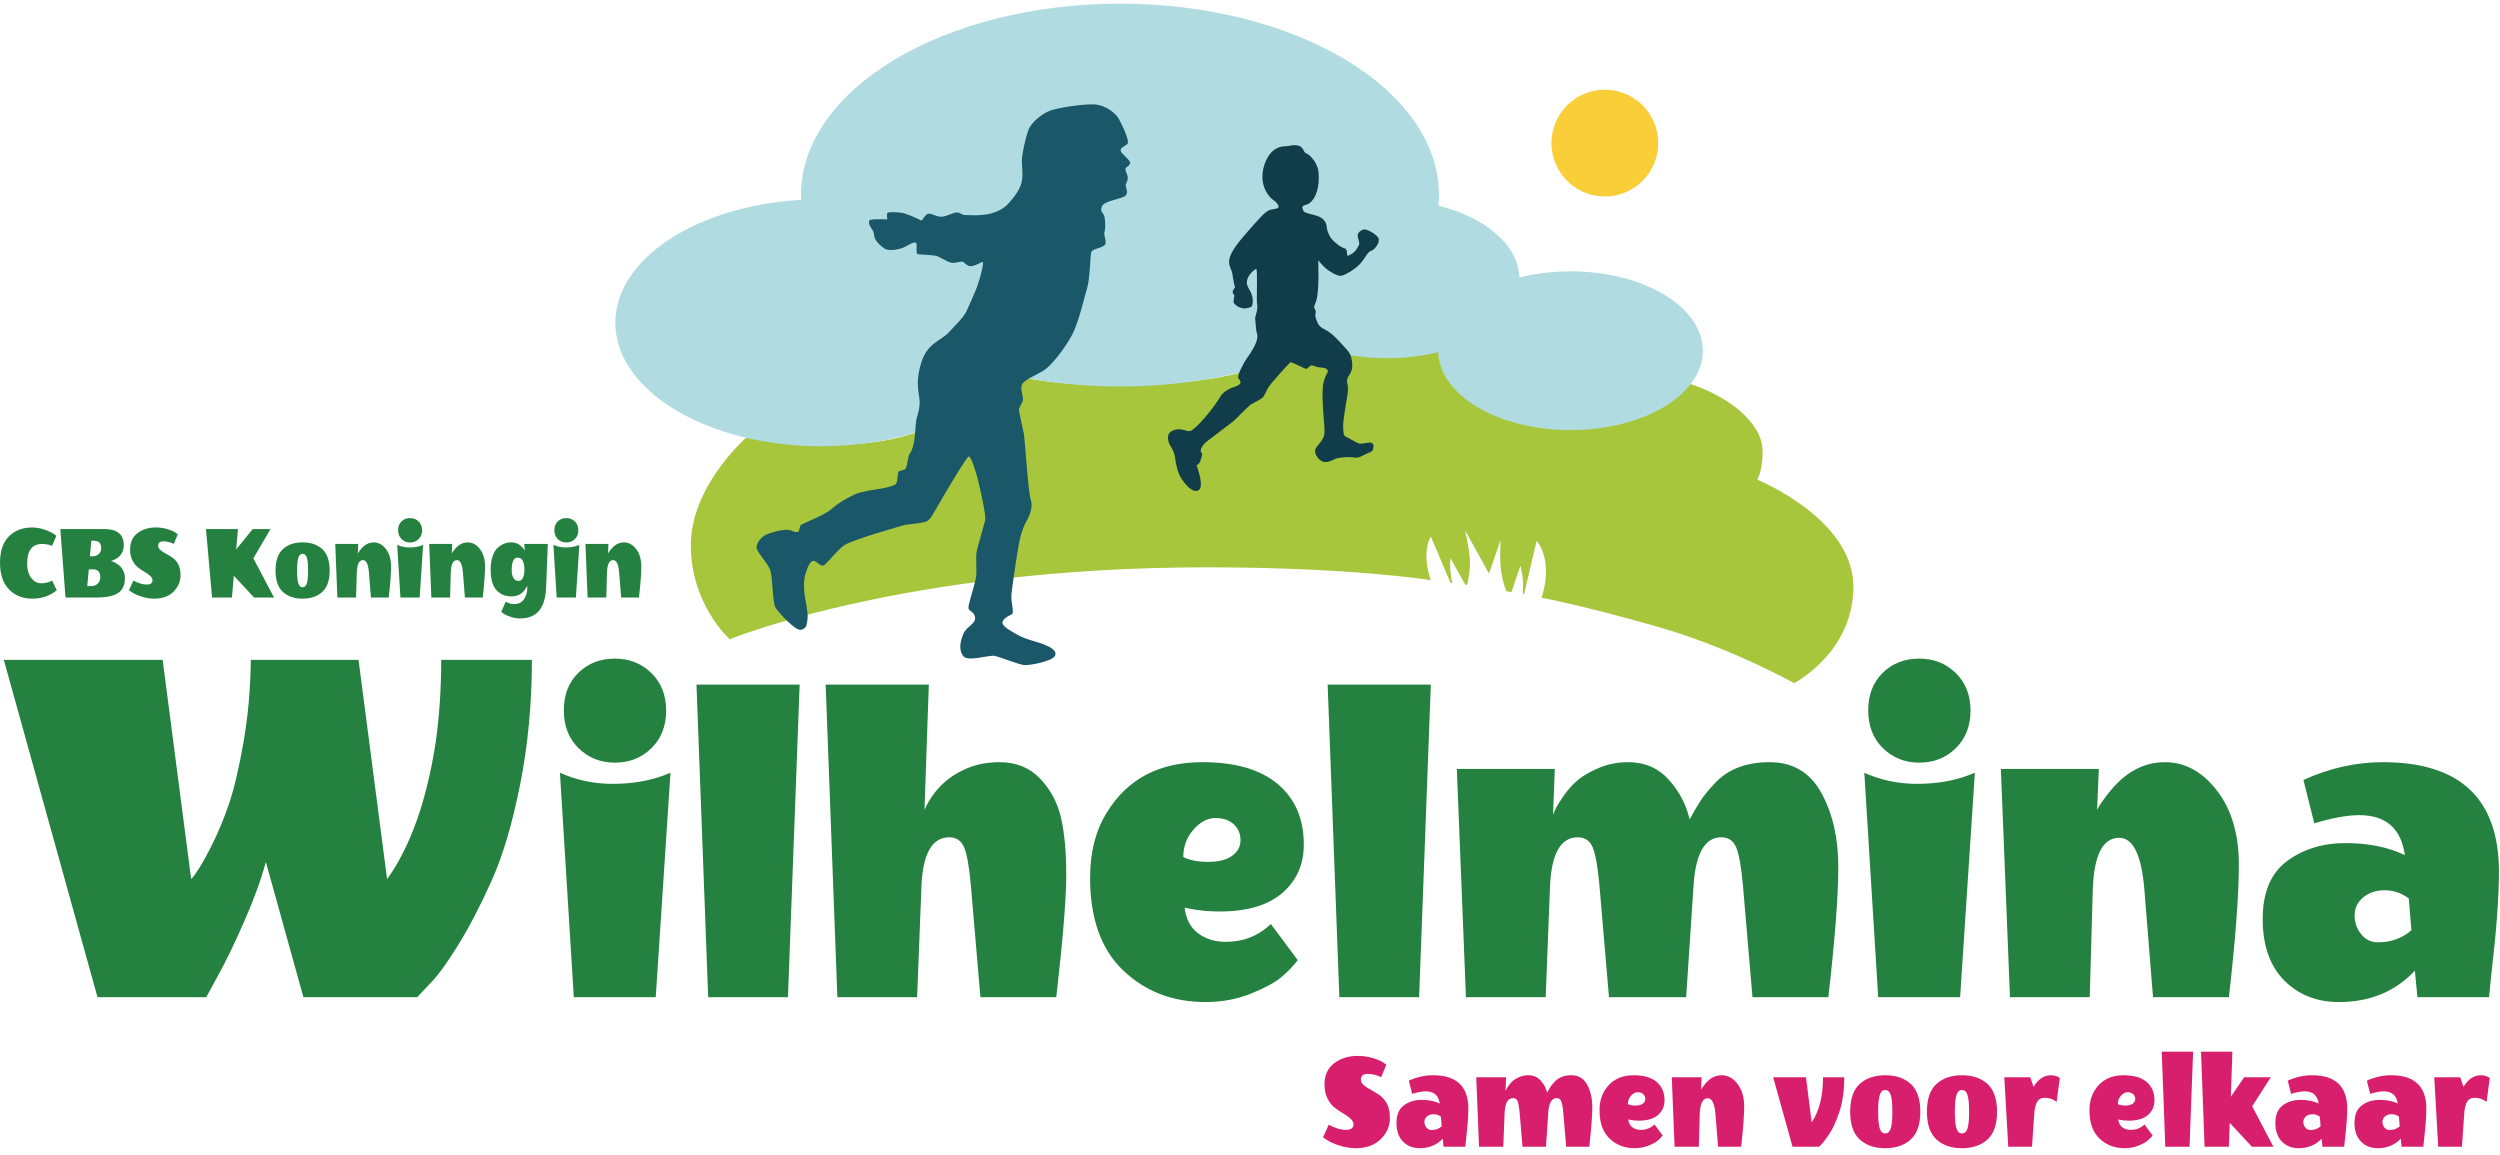
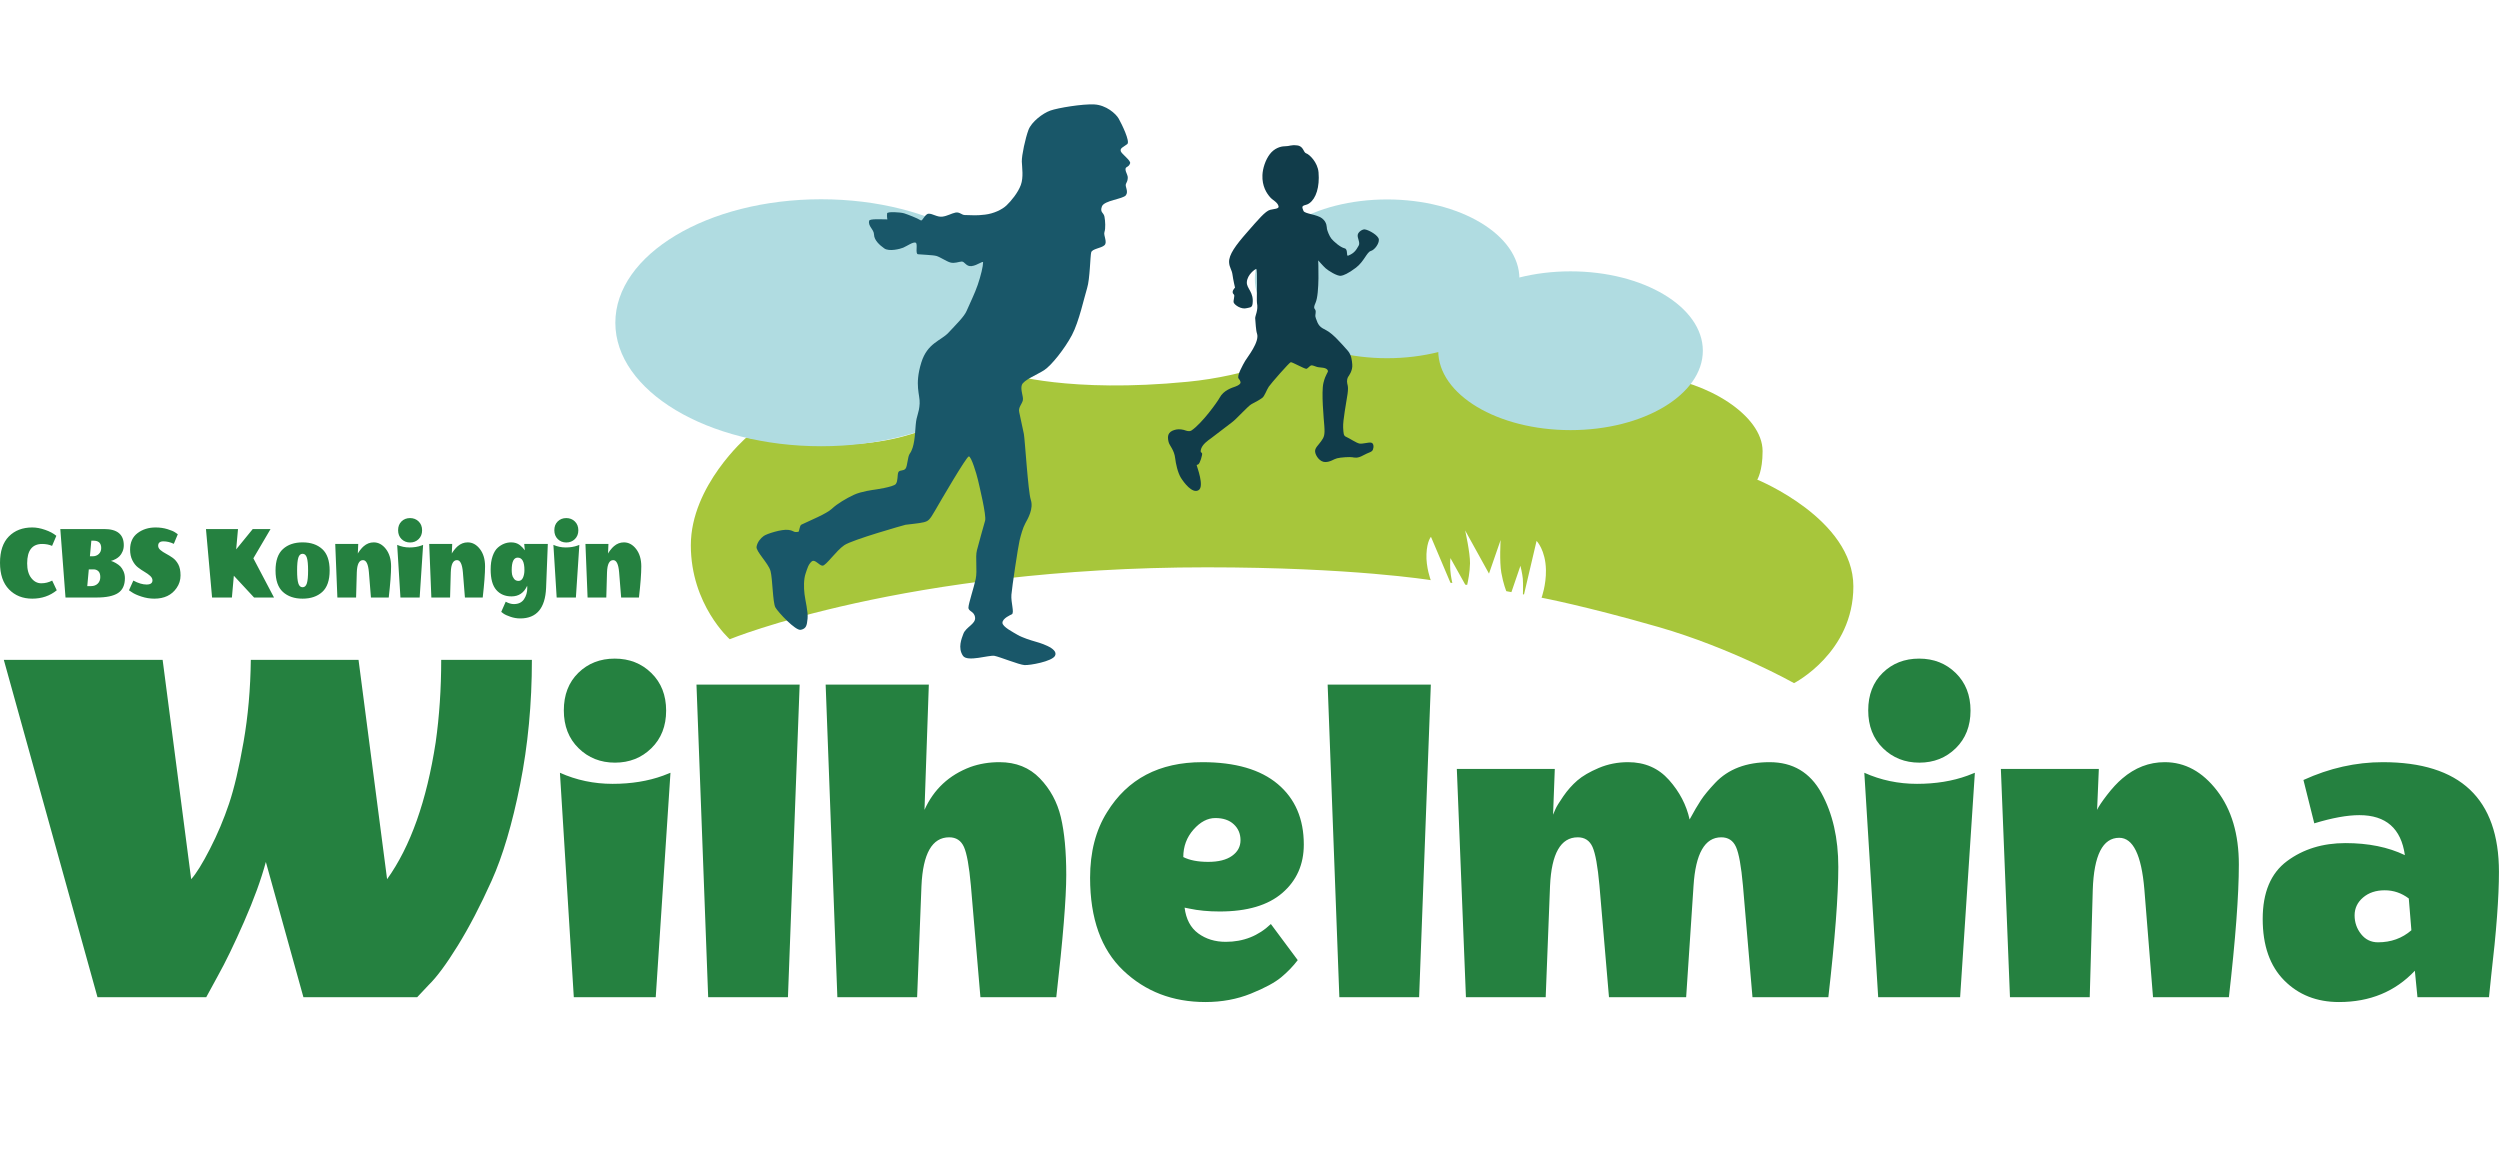
<svg xmlns="http://www.w3.org/2000/svg" width="303" height="140" viewBox="0 0 303 140">
  <g fill="none" fill-rule="evenodd">
    <path fill="#258140" d="M52.806,89.961 C51.713,97.069 49.749,102.602 46.916,106.559 L43.454,79.976 L30.399,79.976 C30.358,83.484 30.065,86.802 29.518,89.928 C28.972,93.055 28.385,95.551 27.757,97.417 C27.129,99.284 26.361,101.106 25.45,102.882 C24.539,104.66 23.78,105.885 23.172,106.559 L19.711,79.976 L0.462,79.976 L11.817,120.864 L24.994,120.864 L26.391,118.3 C27.322,116.636 28.385,114.443 29.579,111.721 C30.773,109 31.653,106.583 32.221,104.468 L36.775,120.864 L50.559,120.864 L51.956,119.379 C52.928,118.434 54.101,116.849 55.478,114.622 C56.854,112.396 58.22,109.776 59.577,106.762 C60.933,103.749 62.087,99.857 63.038,95.089 C63.989,90.322 64.465,85.284 64.465,79.976 L53.474,79.976 C53.474,83.484 53.251,86.813 52.806,89.961 L52.806,89.961 Z M74.247,95.002 C71.987,95.002 69.86,94.555 67.863,93.659 L69.545,120.864 L79.475,120.864 L81.261,93.659 L80.368,94.009 C78.546,94.672 76.506,95.002 74.247,95.002 L74.247,95.002 Z M78.949,90.682 C80.14,89.515 80.736,87.996 80.736,86.128 C80.736,84.26 80.14,82.743 78.949,81.575 C77.758,80.407 76.278,79.824 74.51,79.824 C72.74,79.824 71.27,80.398 70.096,81.546 C68.922,82.694 68.336,84.212 68.336,86.1 C68.336,87.988 68.932,89.515 70.123,90.682 C71.313,91.85 72.784,92.433 74.536,92.433 C76.287,92.433 77.758,91.85 78.949,90.682 L78.949,90.682 Z M84.413,82.976 L85.831,120.864 L95.499,120.864 L96.918,82.976 L84.413,82.976 Z M117.618,92.958 C115.025,93.932 113.169,95.664 112.048,98.154 L112.574,82.976 L100.069,82.976 L101.488,120.864 L111.155,120.864 L111.681,107.378 C111.856,103.448 112.976,101.482 115.044,101.482 C115.884,101.482 116.479,101.871 116.83,102.649 C117.18,103.428 117.461,104.984 117.67,107.32 L118.827,120.864 L128.021,120.864 C128.827,113.82 129.23,108.877 129.23,106.036 C129.23,103.195 129.01,100.86 128.573,99.03 C128.134,97.201 127.285,95.635 126.025,94.331 C124.764,93.027 123.135,92.375 121.138,92.375 C119.877,92.375 118.703,92.57 117.618,92.958 L117.618,92.958 Z M151.611,120.426 C153.293,119.745 154.518,119.083 155.289,118.44 C156.059,117.799 156.725,117.108 157.285,116.368 L154.028,111.99 C152.522,113.431 150.7,114.15 148.564,114.15 C147.268,114.15 146.155,113.81 145.228,113.129 C144.299,112.448 143.748,111.406 143.572,110.005 L144.15,110.122 C145.236,110.355 146.462,110.472 147.828,110.472 C151.156,110.472 153.687,109.723 155.421,108.224 C157.154,106.727 158.021,104.771 158.021,102.357 C158.021,99.244 156.97,96.803 154.869,95.031 C152.767,93.261 149.72,92.375 145.727,92.375 C140.507,92.375 136.654,94.399 134.168,98.446 C132.802,100.626 132.119,103.273 132.119,106.386 C132.119,111.328 133.458,115.075 136.138,117.623 C138.817,120.173 142.136,121.447 146.094,121.447 C148.091,121.447 149.93,121.106 151.611,120.426 L151.611,120.426 Z M149.326,103.729 C148.643,104.217 147.679,104.459 146.436,104.459 C145.192,104.459 144.185,104.265 143.415,103.875 C143.415,102.591 143.826,101.482 144.65,100.548 C145.472,99.614 146.357,99.147 147.303,99.147 C148.249,99.147 148.993,99.4 149.536,99.906 C150.079,100.412 150.35,101.054 150.35,101.832 C150.35,102.611 150.009,103.243 149.326,103.729 L149.326,103.729 Z M160.911,82.976 L162.33,120.864 L171.997,120.864 L173.416,82.976 L160.911,82.976 Z M207.881,94.885 C207.11,95.702 206.533,96.403 206.148,96.987 C205.762,97.571 205.307,98.349 204.781,99.322 C204.396,97.571 203.565,95.975 202.286,94.535 C201.007,93.096 199.352,92.375 197.321,92.375 C196.06,92.375 194.878,92.608 193.775,93.075 C192.671,93.542 191.804,94.049 191.173,94.593 C190.544,95.139 189.974,95.781 189.466,96.52 C188.958,97.26 188.643,97.775 188.52,98.067 C188.397,98.358 188.301,98.583 188.232,98.738 L188.441,93.192 L176.567,93.192 L177.671,120.864 L187.338,120.864 L187.864,107.378 C188.038,103.448 189.159,101.482 191.226,101.482 C192.067,101.482 192.662,101.871 193.012,102.649 C193.362,103.428 193.643,104.984 193.853,107.32 L195.009,120.864 L204.361,120.864 L205.255,107.378 C205.5,103.448 206.621,101.482 208.617,101.482 C209.458,101.482 210.053,101.871 210.403,102.649 C210.754,103.428 211.034,104.984 211.244,107.32 L212.4,120.864 L221.595,120.864 C222.4,113.82 222.803,108.556 222.803,105.072 C222.803,101.589 222.12,98.602 220.754,96.111 C219.388,93.621 217.295,92.375 214.476,92.375 C211.655,92.375 209.458,93.212 207.881,94.885 L207.881,94.885 Z M232.339,95.002 C230.079,95.002 227.952,94.555 225.955,93.659 L227.636,120.864 L237.566,120.864 L239.353,93.659 L238.46,94.009 C236.638,94.672 234.598,95.002 232.339,95.002 L232.339,95.002 Z M237.041,90.682 C238.231,89.515 238.827,87.996 238.827,86.128 C238.827,84.26 238.231,82.743 237.041,81.575 C235.85,80.407 234.37,79.824 232.601,79.824 C230.832,79.824 229.361,80.398 228.188,81.546 C227.014,82.694 226.428,84.212 226.428,86.1 C226.428,87.988 227.023,89.515 228.214,90.682 C229.405,91.85 230.876,92.433 232.628,92.433 C234.379,92.433 235.85,91.85 237.041,90.682 L237.041,90.682 Z M257.216,94.36 C256.62,94.866 256.008,95.527 255.377,96.344 C254.747,97.162 254.343,97.766 254.169,98.154 L254.379,93.192 L242.505,93.192 L243.608,120.864 L253.275,120.864 L253.643,107.845 C253.783,103.642 254.852,101.54 256.848,101.54 C258.529,101.54 259.545,103.622 259.896,107.787 L260.946,120.864 L270.141,120.864 C270.946,113.82 271.349,108.458 271.349,104.78 C271.349,101.102 270.464,98.116 268.696,95.819 C266.927,93.523 264.816,92.375 262.365,92.375 C260.474,92.375 258.757,93.037 257.216,94.36 L257.216,94.36 Z M292.68,117.653 L292.996,120.864 L301.665,120.864 L301.928,118.295 C302.558,112.924 302.873,108.721 302.873,105.685 C302.873,96.811 298.179,92.375 288.793,92.375 C285.535,92.375 282.33,93.096 279.177,94.535 L280.491,99.789 C282.663,99.127 284.484,98.796 285.956,98.796 C289.177,98.796 291.017,100.412 291.472,103.642 C289.441,102.669 287.041,102.183 284.274,102.183 C281.506,102.183 279.143,102.912 277.181,104.371 C275.219,105.831 274.239,108.166 274.239,111.377 C274.239,114.588 275.106,117.069 276.84,118.82 C278.573,120.572 280.788,121.447 283.486,121.447 C287.233,121.447 290.298,120.183 292.68,117.653 L292.68,117.653 Z M286.166,113.216 C285.64,112.555 285.377,111.796 285.377,110.939 C285.377,110.084 285.719,109.363 286.402,108.779 C287.085,108.196 287.96,107.903 289.029,107.903 C290.097,107.903 291.069,108.235 291.945,108.896 L292.26,112.749 C291.139,113.722 289.791,114.208 288.214,114.208 C287.374,114.208 286.691,113.878 286.166,113.216 L286.166,113.216 Z" />
    <path fill="#A7C63B" d="M88.446,77.475 C88.446,77.475 109.643,68.76 146.255,68.76 C163.886,68.76 173.405,70.313 173.405,70.313 C173.405,70.313 172.816,68.746 172.887,67.149 C172.96,65.554 173.434,65.064 173.434,65.064 L175.792,70.629 L176.023,70.659 C176.023,70.659 175.836,69.896 175.778,69.091 C175.721,68.286 175.792,67.639 175.792,67.639 L177.59,70.86 L177.82,70.888 C177.921,70.457 178.15,69.335 178.166,68.271 C178.183,66.976 177.575,64.288 177.575,64.288 L180.466,69.522 L181.875,65.452 C181.875,65.452 181.717,68.041 181.962,69.422 C182.206,70.802 182.566,71.651 182.566,71.651 L183.184,71.766 L184.277,68.573 C184.277,68.573 184.523,69.609 184.565,70.126 C184.622,70.831 184.579,72.025 184.579,72.025 L184.708,72.053 L186.233,65.554 C186.233,65.554 187.325,66.661 187.368,69.091 C187.401,70.916 186.837,72.442 186.837,72.442 C186.837,72.442 192.042,73.419 200.958,75.979 C209.874,78.539 217.438,82.795 217.438,82.795 C217.438,82.795 224.628,79.128 224.628,71.076 C224.628,62.878 212.98,58.133 212.98,58.133 C212.98,58.133 213.627,57.126 213.627,54.682 C213.627,50.293 206.796,46.197 200.613,45.622 C194.429,45.047 190.546,46.557 190.546,46.557 C190.546,46.557 186.879,41.883 180.121,39.51 C174.114,37.401 167.251,36.922 167.251,36.922 C167.251,36.922 158.335,44.86 143.954,46.269 C129.574,47.679 122.24,45.32 122.24,45.32 C122.24,45.32 117.525,50.908 108.953,53.028 C100.814,55.041 90.46,53.028 90.46,53.028 C90.46,53.028 83.729,58.867 83.729,66.085 C83.729,73.304 88.446,77.475 88.446,77.475" />
    <path fill="#B0DCE1" d="M168.12,43.415 C176.976,43.415 184.155,39.108 184.155,33.794 C184.155,28.48 176.976,24.173 168.12,24.173 C159.264,24.173 152.085,28.48 152.085,33.794 C152.085,39.108 159.264,43.415 168.12,43.415" />
    <path fill="#B0DCE1" d="M190.349,52.13 C199.205,52.13 206.384,47.822 206.384,42.508 C206.384,37.195 199.205,32.887 190.349,32.887 C181.493,32.887 174.314,37.195 174.314,42.508 C174.314,47.822 181.493,52.13 190.349,52.13" />
-     <path fill="#FACE38" d="M194.506,23.813 C198.08,23.813 200.978,20.916 200.978,17.342 C200.978,13.768 198.08,10.871 194.506,10.871 C190.932,10.871 188.035,13.768 188.035,17.342 C188.035,20.916 190.932,23.813 194.506,23.813" />
    <path fill="#B0DCE1" d="M99.523,54.084 C113.299,54.084 124.467,47.383 124.467,39.118 C124.467,30.852 113.299,24.151 99.523,24.151 C85.747,24.151 74.579,30.852 74.579,39.118 C74.579,47.383 85.747,54.084 99.523,54.084" />
-     <path fill="#B0DCE1" d="M135.743,46.841 C157.096,46.841 174.406,36.455 174.406,23.643 C174.406,10.831 157.096,0.445 135.743,0.445 C114.39,0.445 97.08,10.831 97.08,23.643 C97.08,36.455 114.39,46.841 135.743,46.841" />
-     <path fill="#D81F6E" d="M166.178,132.103 C165.831,131.92 165.539,131.728 165.298,131.527 C165.059,131.326 164.94,131.1 164.94,130.852 C164.94,130.39 165.213,130.159 165.762,130.159 C166.311,130.159 166.857,130.29 167.4,130.55 L168.024,129.04 L167.64,128.775 C167.395,128.597 166.982,128.419 166.401,128.242 C165.821,128.064 165.2,127.975 164.54,127.975 C163.432,127.975 162.486,128.271 161.703,128.864 C160.921,129.455 160.529,130.319 160.529,131.456 C160.529,132.095 160.649,132.654 160.888,133.133 C161.128,133.613 161.421,133.986 161.767,134.252 C162.113,134.518 162.46,134.752 162.806,134.953 C163.152,135.155 163.445,135.365 163.685,135.584 C163.925,135.803 164.045,136.037 164.045,136.285 C164.045,136.723 163.735,136.942 163.118,136.942 C162.5,136.942 161.807,136.735 161.04,136.321 L160.353,137.848 L160.832,138.167 C161.152,138.392 161.645,138.614 162.311,138.833 C162.976,139.052 163.65,139.162 164.332,139.162 C165.898,139.162 167.065,138.605 167.832,137.492 C168.247,136.901 168.455,136.241 168.455,135.513 C168.455,134.785 168.336,134.202 168.095,133.764 C167.856,133.326 167.563,132.986 167.216,132.743 C166.87,132.5 166.524,132.287 166.178,132.103 L166.178,132.103 Z M174.863,138.007 L174.959,138.984 L177.595,138.984 L177.675,138.203 C177.867,136.569 177.963,135.291 177.963,134.367 C177.963,131.669 176.535,130.319 173.68,130.319 C172.69,130.319 171.714,130.538 170.756,130.976 L171.155,132.574 C171.816,132.373 172.37,132.272 172.817,132.272 C173.797,132.272 174.357,132.764 174.495,133.746 C173.877,133.451 173.147,133.302 172.306,133.302 C171.464,133.302 170.745,133.524 170.149,133.968 C169.552,134.412 169.254,135.122 169.254,136.099 C169.254,137.075 169.517,137.829 170.045,138.362 C170.572,138.895 171.246,139.162 172.066,139.162 C173.206,139.162 174.138,138.777 174.863,138.007 L174.863,138.007 Z M172.881,136.658 C172.722,136.457 172.641,136.226 172.641,135.966 C172.641,135.705 172.745,135.486 172.953,135.309 C173.161,135.131 173.427,135.042 173.753,135.042 C174.077,135.042 174.373,135.143 174.639,135.344 L174.735,136.516 C174.394,136.812 173.983,136.959 173.504,136.959 C173.249,136.959 173.041,136.86 172.881,136.658 L172.881,136.658 Z M188.446,131.083 C188.211,131.331 188.036,131.544 187.919,131.722 C187.801,131.9 187.663,132.137 187.503,132.432 C187.386,131.9 187.132,131.414 186.744,130.976 C186.355,130.538 185.852,130.319 185.234,130.319 C184.85,130.319 184.49,130.39 184.155,130.532 C183.819,130.674 183.556,130.828 183.364,130.994 C183.172,131.16 182.999,131.355 182.845,131.579 C182.69,131.805 182.594,131.961 182.557,132.05 C182.52,132.139 182.49,132.207 182.469,132.255 L182.533,130.568 L178.922,130.568 L179.257,138.984 L182.197,138.984 L182.358,134.882 C182.411,133.687 182.752,133.089 183.38,133.089 C183.636,133.089 183.817,133.207 183.923,133.444 C184.03,133.682 184.115,134.154 184.179,134.865 L184.53,138.984 L187.375,138.984 L187.647,134.882 C187.721,133.687 188.063,133.089 188.67,133.089 C188.925,133.089 189.106,133.207 189.213,133.444 C189.319,133.682 189.405,134.154 189.469,134.865 L189.82,138.984 L192.617,138.984 C192.861,136.842 192.984,135.241 192.984,134.181 C192.984,133.122 192.776,132.213 192.361,131.456 C191.945,130.698 191.309,130.319 190.451,130.319 C189.593,130.319 188.925,130.574 188.446,131.083 L188.446,131.083 Z M199.792,138.851 C200.303,138.644 200.676,138.442 200.91,138.247 C201.145,138.052 201.347,137.842 201.517,137.617 L200.526,136.285 C200.068,136.723 199.514,136.942 198.864,136.942 C198.47,136.942 198.132,136.839 197.85,136.631 C197.567,136.424 197.4,136.108 197.347,135.681 L197.522,135.717 C197.853,135.787 198.225,135.824 198.641,135.824 C199.653,135.824 200.422,135.596 200.95,135.14 C201.477,134.684 201.741,134.09 201.741,133.355 C201.741,132.409 201.421,131.666 200.782,131.127 C200.143,130.589 199.216,130.319 198.002,130.319 C196.414,130.319 195.242,130.935 194.486,132.165 C194.07,132.829 193.863,133.634 193.863,134.58 C193.863,136.084 194.271,137.224 195.085,137.998 C195.9,138.774 196.909,139.162 198.114,139.162 C198.721,139.162 199.28,139.058 199.792,138.851 L199.792,138.851 Z M199.096,133.773 C198.888,133.921 198.596,133.995 198.217,133.995 C197.839,133.995 197.533,133.935 197.298,133.817 C197.298,133.426 197.424,133.089 197.674,132.805 C197.924,132.52 198.193,132.378 198.481,132.378 C198.769,132.378 198.995,132.456 199.16,132.609 C199.325,132.764 199.408,132.959 199.408,133.195 C199.408,133.433 199.304,133.625 199.096,133.773 L199.096,133.773 Z M207.095,130.923 C206.913,131.077 206.727,131.278 206.535,131.527 C206.343,131.775 206.22,131.959 206.168,132.077 L206.232,130.568 L202.62,130.568 L202.956,138.984 L205.896,138.984 L206.008,135.024 C206.05,133.746 206.375,133.106 206.983,133.106 C207.494,133.106 207.803,133.74 207.909,135.007 L208.229,138.984 L211.025,138.984 C211.27,136.842 211.393,135.211 211.393,134.092 C211.393,132.974 211.124,132.065 210.586,131.367 C210.048,130.668 209.406,130.319 208.661,130.319 C208.086,130.319 207.563,130.521 207.095,130.923 L207.095,130.923 Z M218.887,130.568 L214.909,130.568 L217.257,138.984 L220.454,138.984 L220.629,138.842 C220.875,138.605 221.215,138.167 221.652,137.528 C222.11,136.865 222.531,135.96 222.915,134.811 C223.319,133.593 223.522,132.178 223.522,130.568 L220.949,130.568 C220.949,132.852 220.491,134.676 219.575,136.037 L218.887,130.568 Z M228.492,139.162 C229.78,139.162 230.811,138.809 231.584,138.105 C232.356,137.401 232.742,136.279 232.742,134.74 C232.742,133.202 232.356,132.08 231.584,131.375 C230.811,130.671 229.78,130.319 228.492,130.319 C227.202,130.319 226.172,130.671 225.399,131.375 C224.627,132.08 224.241,133.202 224.241,134.74 C224.241,136.279 224.627,137.401 225.399,138.105 C226.172,138.809 227.202,139.162 228.492,139.162 L228.492,139.162 Z M228.492,132.113 C228.811,132.113 229.035,132.317 229.163,132.725 C229.291,133.133 229.355,133.806 229.355,134.74 C229.355,135.676 229.291,136.347 229.163,136.756 C229.035,137.164 228.811,137.369 228.492,137.369 C228.172,137.369 227.948,137.164 227.82,136.756 C227.693,136.347 227.629,135.676 227.629,134.74 C227.629,133.806 227.693,133.133 227.82,132.725 C227.948,132.317 228.172,132.113 228.492,132.113 L228.492,132.113 Z M237.792,139.162 C239.081,139.162 240.111,138.809 240.884,138.105 C241.656,137.401 242.043,136.279 242.043,134.74 C242.043,133.202 241.656,132.08 240.884,131.375 C240.111,130.671 239.081,130.319 237.792,130.319 C236.503,130.319 235.472,130.671 234.7,131.375 C233.927,132.08 233.541,133.202 233.541,134.74 C233.541,136.279 233.927,137.401 234.7,138.105 C235.472,138.809 236.503,139.162 237.792,139.162 L237.792,139.162 Z M237.792,132.113 C238.111,132.113 238.335,132.317 238.463,132.725 C238.591,133.133 238.654,133.806 238.654,134.74 C238.654,135.676 238.591,136.347 238.463,136.756 C238.335,137.164 238.111,137.369 237.792,137.369 C237.472,137.369 237.248,137.164 237.121,136.756 C236.993,136.347 236.929,135.676 236.929,134.74 C236.929,133.806 236.993,133.133 237.121,132.725 C237.248,132.317 237.472,132.113 237.792,132.113 L237.792,132.113 Z M246.069,130.568 L242.921,130.568 L243.4,138.984 L246.277,138.984 L246.581,134.616 C246.613,134.344 246.682,134.06 246.788,133.764 C246.969,133.291 247.316,133.053 247.827,133.053 C248.36,133.053 248.839,133.22 249.265,133.55 L249.649,130.639 C249.319,130.425 248.956,130.319 248.562,130.319 C247.732,130.319 247.033,130.787 246.469,131.722 L246.069,130.568 Z M259.172,138.851 C259.684,138.644 260.057,138.442 260.291,138.247 C260.525,138.052 260.728,137.842 260.899,137.617 L259.908,136.285 C259.45,136.723 258.896,136.942 258.246,136.942 C257.852,136.942 257.513,136.839 257.231,136.631 C256.949,136.424 256.781,136.108 256.728,135.681 L256.903,135.717 C257.233,135.787 257.607,135.824 258.022,135.824 C259.034,135.824 259.804,135.596 260.331,135.14 C260.859,134.684 261.122,134.09 261.122,133.355 C261.122,132.409 260.803,131.666 260.163,131.127 C259.524,130.589 258.597,130.319 257.383,130.319 C255.796,130.319 254.624,130.935 253.867,132.165 C253.452,132.829 253.244,133.634 253.244,134.58 C253.244,136.084 253.651,137.224 254.466,137.998 C255.282,138.774 256.291,139.162 257.495,139.162 C258.102,139.162 258.661,139.058 259.172,138.851 L259.172,138.851 Z M258.478,133.773 C258.27,133.921 257.977,133.995 257.598,133.995 C257.22,133.995 256.914,133.935 256.68,133.817 C256.68,133.426 256.805,133.089 257.056,132.805 C257.306,132.52 257.575,132.378 257.862,132.378 C258.15,132.378 258.376,132.456 258.542,132.609 C258.707,132.764 258.789,132.959 258.789,133.195 C258.789,133.433 258.685,133.625 258.478,133.773 L258.478,133.773 Z M262.002,127.461 L262.433,138.984 L265.373,138.984 L265.805,127.461 L262.002,127.461 Z M275.536,138.984 L272.963,134.083 L275.217,130.568 L271.989,130.568 L270.375,132.93 L270.566,127.461 L266.763,127.461 L267.194,138.984 L270.135,138.984 L270.247,136.09 C270.769,136.658 271.664,137.623 272.931,138.984 L275.536,138.984 Z M281.384,138.007 L281.481,138.984 L284.117,138.984 L284.197,138.203 C284.389,136.569 284.484,135.291 284.484,134.367 C284.484,131.669 283.057,130.319 280.202,130.319 C279.211,130.319 278.237,130.538 277.278,130.976 L277.677,132.574 C278.337,132.373 278.892,132.272 279.339,132.272 C280.319,132.272 280.879,132.764 281.017,133.746 C280.4,133.451 279.67,133.302 278.828,133.302 C277.986,133.302 277.267,133.524 276.671,133.968 C276.074,134.412 275.776,135.122 275.776,136.099 C275.776,137.075 276.04,137.829 276.566,138.362 C277.094,138.895 277.768,139.162 278.588,139.162 C279.728,139.162 280.66,138.777 281.384,138.007 L281.384,138.007 Z M279.403,136.658 C279.243,136.457 279.164,136.226 279.164,135.966 C279.164,135.705 279.268,135.486 279.475,135.309 C279.683,135.131 279.949,135.042 280.274,135.042 C280.599,135.042 280.895,135.143 281.161,135.344 L281.256,136.516 C280.916,136.812 280.506,136.959 280.026,136.959 C279.771,136.959 279.563,136.86 279.403,136.658 L279.403,136.658 Z M290.973,138.007 L291.068,138.984 L293.706,138.984 L293.785,138.203 C293.977,136.569 294.073,135.291 294.073,134.367 C294.073,131.669 292.645,130.319 289.79,130.319 C288.799,130.319 287.825,130.538 286.866,130.976 L287.265,132.574 C287.926,132.373 288.48,132.272 288.927,132.272 C289.907,132.272 290.466,132.764 290.606,133.746 C289.987,133.451 289.257,133.302 288.416,133.302 C287.574,133.302 286.855,133.524 286.259,133.968 C285.662,134.412 285.364,135.122 285.364,136.099 C285.364,137.075 285.627,137.829 286.155,138.362 C286.682,138.895 287.356,139.162 288.176,139.162 C289.316,139.162 290.248,138.777 290.973,138.007 L290.973,138.007 Z M288.991,136.658 C288.831,136.457 288.752,136.226 288.752,135.966 C288.752,135.705 288.855,135.486 289.063,135.309 C289.271,135.131 289.537,135.042 289.862,135.042 C290.187,135.042 290.483,135.143 290.749,135.344 L290.845,136.516 C290.504,136.812 290.094,136.959 289.614,136.959 C289.359,136.959 289.151,136.86 288.991,136.658 L288.991,136.658 Z M298.179,130.568 L295.031,130.568 L295.511,138.984 L298.387,138.984 L298.691,134.616 C298.723,134.344 298.792,134.06 298.899,133.764 C299.08,133.291 299.426,133.053 299.937,133.053 C300.47,133.053 300.949,133.22 301.376,133.55 L301.759,130.639 C301.429,130.425 301.066,130.319 300.672,130.319 C299.841,130.319 299.144,130.787 298.579,131.722 L298.179,130.568 L298.179,130.568 Z" />
    <path fill="#258140" d="M1.073,65.017 C0.358,65.743 0,66.807 0,68.208 C0,69.61 0.364,70.685 1.091,71.434 C1.818,72.183 2.757,72.557 3.908,72.557 C5.058,72.557 6.049,72.219 6.879,71.544 L6.324,70.366 C5.913,70.585 5.472,70.694 4.999,70.694 C4.526,70.694 4.123,70.482 3.791,70.057 C3.458,69.633 3.292,69.041 3.292,68.283 C3.292,66.713 3.9,65.928 5.116,65.928 C5.552,65.928 5.95,66.005 6.312,66.161 L6.829,64.941 C6.476,64.649 6.022,64.407 5.467,64.216 C4.912,64.024 4.397,63.928 3.92,63.928 C2.737,63.928 1.787,64.29 1.073,65.017 L1.073,65.017 Z M7.31,64.119 L7.939,72.42 L11.686,72.42 C12.886,72.42 13.762,72.238 14.312,71.872 C14.863,71.507 15.138,70.909 15.138,70.078 C15.138,69.777 15.083,69.5 14.972,69.249 C14.861,68.998 14.735,68.802 14.596,68.66 C14.456,68.518 14.273,68.382 14.047,68.249 C13.821,68.117 13.622,68.028 13.449,67.982 C13.597,67.955 13.798,67.873 14.054,67.736 C14.218,67.644 14.366,67.532 14.497,67.4 C14.629,67.268 14.745,67.085 14.848,66.852 C14.951,66.619 15.003,66.361 15.003,66.078 C15.003,64.772 14.209,64.119 12.623,64.119 L7.31,64.119 Z M11.921,69.229 C12.076,69.375 12.155,69.612 12.155,69.94 C12.155,70.27 12.052,70.535 11.847,70.735 C11.641,70.936 11.37,71.037 11.033,71.037 L10.577,71.037 L10.762,69.009 L11.354,69.009 C11.576,69.009 11.764,69.082 11.921,69.229 L11.921,69.229 Z M10.897,67.421 L11.07,65.531 L11.341,65.531 C11.958,65.531 12.266,65.827 12.266,66.421 C12.266,66.722 12.167,66.964 11.97,67.147 C11.772,67.329 11.53,67.421 11.242,67.421 L10.897,67.421 Z M20.124,67.112 C19.857,66.971 19.631,66.823 19.447,66.667 C19.262,66.512 19.169,66.338 19.169,66.147 C19.169,65.79 19.381,65.612 19.804,65.612 C20.227,65.612 20.648,65.713 21.067,65.914 L21.548,64.75 L21.253,64.544 C21.064,64.407 20.745,64.27 20.297,64.133 C19.849,63.997 19.371,63.928 18.861,63.928 C18.006,63.928 17.277,64.156 16.673,64.613 C16.069,65.069 15.767,65.736 15.767,66.613 C15.767,67.106 15.859,67.537 16.044,67.907 C16.229,68.277 16.455,68.564 16.722,68.769 C16.989,68.975 17.256,69.156 17.523,69.311 C17.79,69.466 18.017,69.628 18.202,69.797 C18.386,69.966 18.479,70.146 18.479,70.338 C18.479,70.676 18.24,70.845 17.764,70.845 C17.287,70.845 16.753,70.685 16.161,70.366 L15.631,71.544 L16.001,71.79 C16.248,71.964 16.627,72.135 17.141,72.304 C17.655,72.473 18.175,72.557 18.701,72.557 C19.909,72.557 20.809,72.128 21.4,71.269 C21.721,70.813 21.881,70.304 21.881,69.742 C21.881,69.181 21.789,68.731 21.604,68.393 C21.419,68.056 21.193,67.792 20.926,67.605 C20.658,67.418 20.392,67.254 20.124,67.112 L20.124,67.112 Z M30.794,72.42 L33.21,72.42 L30.708,67.667 L32.791,64.119 L30.634,64.119 L28.624,66.585 L28.846,64.119 L24.963,64.119 L25.703,72.42 L28.106,72.42 L28.341,69.777 C28.826,70.306 29.643,71.187 30.794,72.42 L30.794,72.42 Z M36.674,72.557 C37.668,72.557 38.463,72.285 39.06,71.742 C39.655,71.199 39.953,70.334 39.953,69.146 C39.953,67.959 39.655,67.094 39.06,66.551 C38.463,66.007 37.668,65.736 36.674,65.736 C35.679,65.736 34.885,66.007 34.288,66.551 C33.693,67.094 33.395,67.959 33.395,69.146 C33.395,70.334 33.693,71.199 34.288,71.742 C34.885,72.285 35.679,72.557 36.674,72.557 L36.674,72.557 Z M36.674,67.119 C36.92,67.119 37.093,67.277 37.192,67.592 C37.291,67.907 37.34,68.425 37.34,69.146 C37.34,69.868 37.291,70.386 37.192,70.701 C37.093,71.016 36.92,71.174 36.674,71.174 C36.427,71.174 36.255,71.016 36.156,70.701 C36.057,70.386 36.008,69.868 36.008,69.146 C36.008,68.425 36.057,67.907 36.156,67.592 C36.255,67.277 36.427,67.119 36.674,67.119 L36.674,67.119 Z M44.083,66.202 C43.943,66.32 43.799,66.476 43.651,66.667 C43.503,66.859 43.409,67.001 43.368,67.092 L43.417,65.928 L40.631,65.928 L40.89,72.42 L43.158,72.42 L43.244,69.366 C43.277,68.379 43.528,67.887 43.996,67.887 C44.391,67.887 44.629,68.375 44.711,69.352 L44.958,72.42 L47.115,72.42 C47.304,70.768 47.399,69.509 47.399,68.646 C47.399,67.784 47.191,67.083 46.776,66.544 C46.361,66.005 45.866,65.736 45.291,65.736 C44.847,65.736 44.444,65.891 44.083,66.202 L44.083,66.202 Z M49.636,66.352 C49.106,66.352 48.606,66.247 48.138,66.038 L48.533,72.42 L50.863,72.42 L51.282,66.038 L51.072,66.12 C50.645,66.275 50.166,66.352 49.636,66.352 L49.636,66.352 Z M50.739,65.339 C51.019,65.064 51.158,64.709 51.158,64.27 C51.158,63.832 51.019,63.476 50.739,63.202 C50.46,62.928 50.113,62.791 49.698,62.791 C49.283,62.791 48.937,62.926 48.662,63.195 C48.387,63.464 48.25,63.82 48.25,64.263 C48.25,64.706 48.389,65.064 48.668,65.339 C48.948,65.612 49.293,65.75 49.704,65.75 C50.115,65.75 50.46,65.612 50.739,65.339 L50.739,65.339 Z M55.473,66.202 C55.333,66.32 55.189,66.476 55.042,66.667 C54.894,66.859 54.799,67.001 54.758,67.092 L54.807,65.928 L52.021,65.928 L52.28,72.42 L54.549,72.42 L54.635,69.366 C54.667,68.379 54.918,67.887 55.387,67.887 C55.782,67.887 56.019,68.375 56.102,69.352 L56.348,72.42 L58.506,72.42 C58.694,70.768 58.789,69.509 58.789,68.646 C58.789,67.784 58.582,67.083 58.167,66.544 C57.751,66.005 57.256,65.736 56.681,65.736 C56.238,65.736 55.835,65.891 55.473,66.202 L55.473,66.202 Z M66.186,71.256 L66.395,65.928 L63.535,65.928 L63.609,66.695 C63.445,66.467 63.243,66.256 63.005,66.065 C62.717,65.845 62.368,65.736 61.957,65.736 C61.365,65.736 60.827,65.946 60.342,66.366 C60.079,66.594 59.868,66.937 59.708,67.393 C59.547,67.85 59.467,68.393 59.467,69.023 C59.467,70.156 59.695,70.981 60.151,71.502 C60.607,72.023 61.222,72.283 61.994,72.283 C62.874,72.283 63.506,71.854 63.893,70.995 C63.901,71.087 63.905,71.178 63.905,71.269 C63.905,71.781 63.773,72.233 63.511,72.626 C63.247,73.018 62.836,73.215 62.278,73.215 C61.974,73.215 61.645,73.119 61.292,72.927 L60.749,74.16 L61.02,74.365 C61.201,74.493 61.485,74.623 61.871,74.755 C62.257,74.888 62.652,74.954 63.054,74.954 C65.035,74.954 66.079,73.722 66.186,71.256 L66.186,71.256 Z M63.56,69.092 C63.56,69.457 63.5,69.768 63.381,70.023 C63.262,70.279 63.083,70.407 62.845,70.407 C62.606,70.407 62.424,70.32 62.296,70.146 C62.169,69.973 62.091,69.8 62.062,69.626 C62.033,69.453 62.019,69.274 62.019,69.092 C62.019,68.087 62.261,67.584 62.746,67.584 C63.289,67.584 63.56,68.087 63.56,69.092 L63.56,69.092 Z M68.571,66.352 C68.041,66.352 67.542,66.247 67.073,66.038 L67.468,72.42 L69.798,72.42 L70.217,66.038 L70.007,66.12 C69.58,66.275 69.101,66.352 68.571,66.352 L68.571,66.352 Z M69.675,65.339 C69.954,65.064 70.094,64.709 70.094,64.27 C70.094,63.832 69.954,63.476 69.675,63.202 C69.395,62.928 69.047,62.791 68.633,62.791 C68.218,62.791 67.873,62.926 67.597,63.195 C67.322,63.464 67.184,63.82 67.184,64.263 C67.184,64.706 67.324,65.064 67.603,65.339 C67.883,65.612 68.228,65.75 68.639,65.75 C69.05,65.75 69.395,65.612 69.675,65.339 L69.675,65.339 Z M74.408,66.202 C74.268,66.32 74.125,66.476 73.976,66.667 C73.828,66.859 73.734,67.001 73.693,67.092 L73.742,65.928 L70.956,65.928 L71.215,72.42 L73.483,72.42 L73.57,69.366 C73.603,68.379 73.853,67.887 74.322,67.887 C74.716,67.887 74.955,68.375 75.037,69.352 L75.283,72.42 L77.44,72.42 C77.63,70.768 77.724,69.509 77.724,68.646 C77.724,67.784 77.516,67.083 77.102,66.544 C76.687,66.005 76.191,65.736 75.616,65.736 C75.172,65.736 74.769,65.891 74.408,66.202 L74.408,66.202 Z" />
    <path fill="#113C4A" d="M142.322,52.119 C141.576,52.353 141.453,52.823 141.631,53.56 C141.747,54.035 142.322,54.514 142.437,55.574 C142.494,56.105 142.725,57.27 143.132,57.918 C143.483,58.473 144.502,59.868 145.265,59.41 C146.004,58.967 145.063,56.558 145.051,56.425 C145.04,56.292 144.982,56.397 145.217,56.29 C145.451,56.183 145.739,55.107 145.696,54.957 C145.653,54.809 145.472,54.886 145.531,54.56 C145.658,53.862 146.457,53.357 146.765,53.129 C147.153,52.841 149.025,51.394 149.311,51.187 C149.886,50.77 151.272,49.186 151.698,48.973 C152.125,48.76 152.716,48.43 152.993,48.217 C153.271,48.004 153.516,47.258 153.772,46.873 C154.027,46.49 156.273,43.917 156.443,43.896 C156.614,43.875 158.067,44.695 158.323,44.699 C158.471,44.702 158.753,44.327 158.903,44.285 C159.052,44.242 159.309,44.379 159.622,44.472 C159.989,44.581 160.786,44.486 160.935,44.913 C161.013,45.135 160.679,45.275 160.402,46.405 C160.125,47.535 160.446,50.819 160.508,51.628 C160.599,52.812 160.444,53.005 160.125,53.474 C159.805,53.943 159.335,54.286 159.391,54.754 C159.453,55.262 159.976,55.999 160.615,55.999 C161.254,55.999 161.616,55.656 162.052,55.544 C162.538,55.42 163.597,55.371 163.878,55.415 C164.151,55.458 164.517,55.583 165.199,55.2 C165.881,54.815 166.267,54.821 166.395,54.5 C166.524,54.181 166.502,53.712 166.182,53.648 C165.862,53.584 165.156,53.824 164.773,53.76 C164.389,53.696 163.594,53.134 163.116,52.927 C162.842,52.809 162.828,52.539 162.79,51.82 C162.743,50.952 163.174,48.814 163.323,47.748 C163.472,46.682 163.259,46.639 163.259,46.234 C163.259,45.829 163.418,45.636 163.418,45.636 C163.418,45.636 163.978,44.934 163.893,44.156 C163.85,43.769 163.829,43.046 163.346,42.502 C162.454,41.495 161.563,40.488 160.816,40.071 C160.395,39.837 160.135,39.732 159.922,39.476 C159.709,39.22 159.641,39.009 159.492,38.604 C159.343,38.2 159.463,38.173 159.463,37.756 C159.463,37.356 159.061,37.54 159.442,36.704 C159.958,35.577 159.765,31.558 159.765,31.558 C159.765,31.558 160.408,32.291 160.671,32.521 C161.016,32.824 162.05,33.474 162.512,33.428 C162.799,33.398 163.415,33.149 164.346,32.44 C165.316,31.702 165.666,30.55 166.136,30.422 C166.61,30.293 167.161,29.519 167.118,29.029 C167.075,28.539 165.949,27.891 165.431,27.805 C165.158,27.759 164.662,28.069 164.568,28.409 C164.453,28.826 164.902,29.381 164.669,29.775 C164.384,30.255 164.197,30.665 163.403,30.983 C163.116,31.098 163.433,30.206 162.96,30.095 C162.422,29.968 161.617,29.242 161.361,28.922 C161.106,28.602 160.871,27.963 160.829,27.75 C160.786,27.536 160.858,26.958 160.24,26.468 C159.622,25.977 158.123,25.921 157.982,25.561 C157.923,25.411 157.784,25.12 157.881,25.016 C158.088,24.792 158.298,24.914 158.701,24.627 C159.507,24.051 159.952,22.656 159.808,20.902 C159.706,19.654 158.675,18.694 158.313,18.587 C157.951,18.481 158.014,17.708 157.204,17.622 C156.394,17.537 156.357,17.725 155.712,17.729 C155.177,17.733 154.432,17.985 153.899,18.689 C153.366,19.393 153.042,20.405 153.007,21.219 C152.949,22.571 153.525,23.448 153.97,23.937 C154.299,24.297 154.847,24.512 154.962,25 C155.039,25.324 154.405,25.312 153.941,25.432 C153.355,25.583 152.492,26.62 151.128,28.176 C149.763,29.732 148.924,30.872 148.965,31.789 C148.995,32.421 149.305,32.696 149.379,33.293 C149.454,33.89 149.685,34.866 149.685,34.866 C149.685,34.866 149.138,35.355 149.55,35.702 C149.699,35.828 149.433,36.455 149.529,36.683 C149.651,36.973 150.447,37.543 151.128,37.344 C151.439,37.252 151.744,37.331 151.81,36.832 C152.002,35.382 151.064,34.979 151.117,34.188 C151.181,33.255 152.126,32.622 152.247,32.589 C152.446,32.536 152.284,36.428 152.343,36.704 C152.532,37.598 152.102,38.287 152.129,38.58 C152.172,39.036 152.216,40.055 152.345,40.416 C152.705,41.423 151.171,43.292 150.915,43.74 C150.658,44.187 149.858,45.579 150.124,45.886 C150.179,45.949 150.388,46.203 150.346,46.413 C150.317,46.557 150.058,46.729 149.742,46.845 C149.32,46.998 148.304,47.29 147.815,48.21 C147.54,48.729 145.689,51.301 144.421,52.165 C144.105,52.381 143.602,52.137 143.487,52.107 C143.008,51.988 142.65,52.016 142.322,52.119" />
    <path fill="#195769" d="M91.695,66.262 C91.596,66.83 93.144,68.28 93.391,69.22 C93.638,70.159 93.656,73.051 93.978,73.62 C94.299,74.189 96.419,76.476 97.058,76.334 C97.718,76.187 97.792,75.821 97.877,74.979 C97.961,74.168 97.606,72.828 97.507,72.011 C97.408,71.195 97.408,70.206 97.63,69.538 C97.854,68.871 97.977,68.401 98.372,68.055 C98.768,67.708 99.278,68.56 99.698,68.56 C100.119,68.56 101.34,66.744 102.329,66.076 C103.318,65.408 109.545,63.649 109.749,63.603 C109.953,63.557 111.43,63.442 111.975,63.294 C112.519,63.145 112.667,63.034 113.335,61.872 C114.003,60.709 117.118,55.368 117.415,55.318 C117.712,55.269 118.38,57.507 118.528,58.163 C118.677,58.817 119.579,62.498 119.394,63.108 C119.209,63.718 118.627,65.856 118.404,66.694 C118.182,67.532 118.475,69.146 118.255,70.173 C118.036,71.2 117.4,73.101 117.375,73.62 C117.351,74.14 118.108,74.06 118.182,74.868 C118.252,75.631 117.052,76.012 116.759,76.818 C116.556,77.378 116.055,78.52 116.715,79.488 C117.244,80.264 119.886,79.364 120.529,79.488 C121.172,79.612 123.486,80.556 124.155,80.606 C124.822,80.655 127.5,80.164 127.864,79.488 C128.378,78.535 125.737,77.831 125.37,77.727 C125.06,77.641 123.903,77.288 123.351,76.957 C122.794,76.625 121.483,75.967 121.496,75.474 C121.51,74.932 122.509,74.516 122.627,74.456 C122.974,74.283 122.509,73.034 122.583,72.08 C122.653,71.164 123.4,66.212 123.571,65.508 C123.742,64.804 123.973,63.969 124.27,63.425 C124.566,62.881 125.296,61.665 124.93,60.564 C124.605,59.589 124.216,53.216 124.093,52.598 C123.969,51.979 123.648,50.471 123.524,49.927 C123.4,49.383 123.87,48.962 123.969,48.517 C124.068,48.072 123.648,47.256 123.845,46.663 C124.043,46.069 125.653,45.437 126.544,44.869 C127.434,44.3 129.052,42.247 129.918,40.614 C130.783,38.982 131.413,36.028 131.759,34.915 C132.106,33.802 132.13,31.032 132.254,30.587 C132.378,30.142 133.466,30.093 133.861,29.722 C134.257,29.351 133.713,28.535 133.861,28.114 C134.009,27.694 133.961,26.778 133.861,26.259 C133.762,25.74 133.28,25.764 133.552,25.022 C133.824,24.281 136.112,24.132 136.459,23.663 C136.804,23.193 136.335,22.624 136.459,22.303 C136.582,21.981 136.656,21.989 136.685,21.578 C136.71,21.229 136.441,20.91 136.412,20.557 C136.378,20.149 136.8,20.322 136.972,19.781 C137.072,19.468 135.946,18.652 135.844,18.346 C135.712,17.95 136.123,17.847 136.622,17.466 C137.009,17.169 135.939,15.007 135.592,14.389 C135.246,13.77 134.059,12.731 132.625,12.657 C131.191,12.583 128.223,13.077 127.308,13.399 C126.392,13.721 125.02,14.759 124.649,15.748 C124.278,16.738 123.821,18.84 123.845,19.582 C123.87,20.324 124.068,21.486 123.722,22.426 C123.376,23.366 122.541,24.369 121.996,24.889 C121.452,25.408 120.433,25.889 119.394,26.012 C118.355,26.136 117.977,26.092 116.92,26.062 C116.548,26.052 116.302,25.666 115.808,25.764 C115.314,25.864 114.819,26.185 114.2,26.259 C113.582,26.333 113.019,25.876 112.549,25.901 C112.079,25.926 111.816,26.854 111.595,26.707 C111.207,26.449 109.967,25.975 109.586,25.857 C109.117,25.712 107.544,25.625 107.518,25.857 C107.473,26.238 107.547,26.59 107.547,26.59 C106.837,26.59 105.414,26.492 105.346,26.751 C105.17,27.426 105.919,27.778 105.933,28.439 C105.948,29.099 106.593,29.7 107.18,30.111 C107.767,30.522 109.132,30.167 109.472,30.016 C110,29.781 110.643,29.308 110.965,29.407 C111.286,29.506 110.887,30.766 111.258,30.815 C111.629,30.865 113.043,30.897 113.488,31.02 C113.933,31.144 114.699,31.677 115.175,31.812 C115.688,31.959 116.179,31.725 116.549,31.7 C116.92,31.675 117.082,32.326 117.742,32.253 C118.474,32.171 119.15,31.554 119.15,31.812 C119.15,32.253 118.886,33.397 118.505,34.512 C118.123,35.627 117.595,36.654 117.155,37.681 C116.859,38.372 115.954,39.247 114.955,40.321 C114.046,41.297 112.396,41.567 111.663,43.939 C110.814,46.686 111.521,47.843 111.462,48.901 C111.393,50.142 111.085,50.273 110.985,51.485 C110.887,52.697 110.848,54.184 110.26,54.99 C109.994,55.357 109.996,56.481 109.749,56.802 C109.502,57.123 108.991,56.918 108.867,57.264 C108.743,57.61 108.846,58.287 108.574,58.658 C108.301,59.028 105.966,59.352 105.966,59.352 C105.966,59.352 104.383,59.55 103.493,59.971 C102.602,60.392 101.514,61.009 100.773,61.702 C100.17,62.264 98.166,63.093 97.131,63.586 C96.891,63.701 96.886,64.429 96.765,64.452 C96.122,64.576 96.32,64.32 95.528,64.221 C94.737,64.122 92.931,64.691 92.561,64.963 C92.19,65.235 91.794,65.693 91.695,66.262" />
  </g>
</svg>